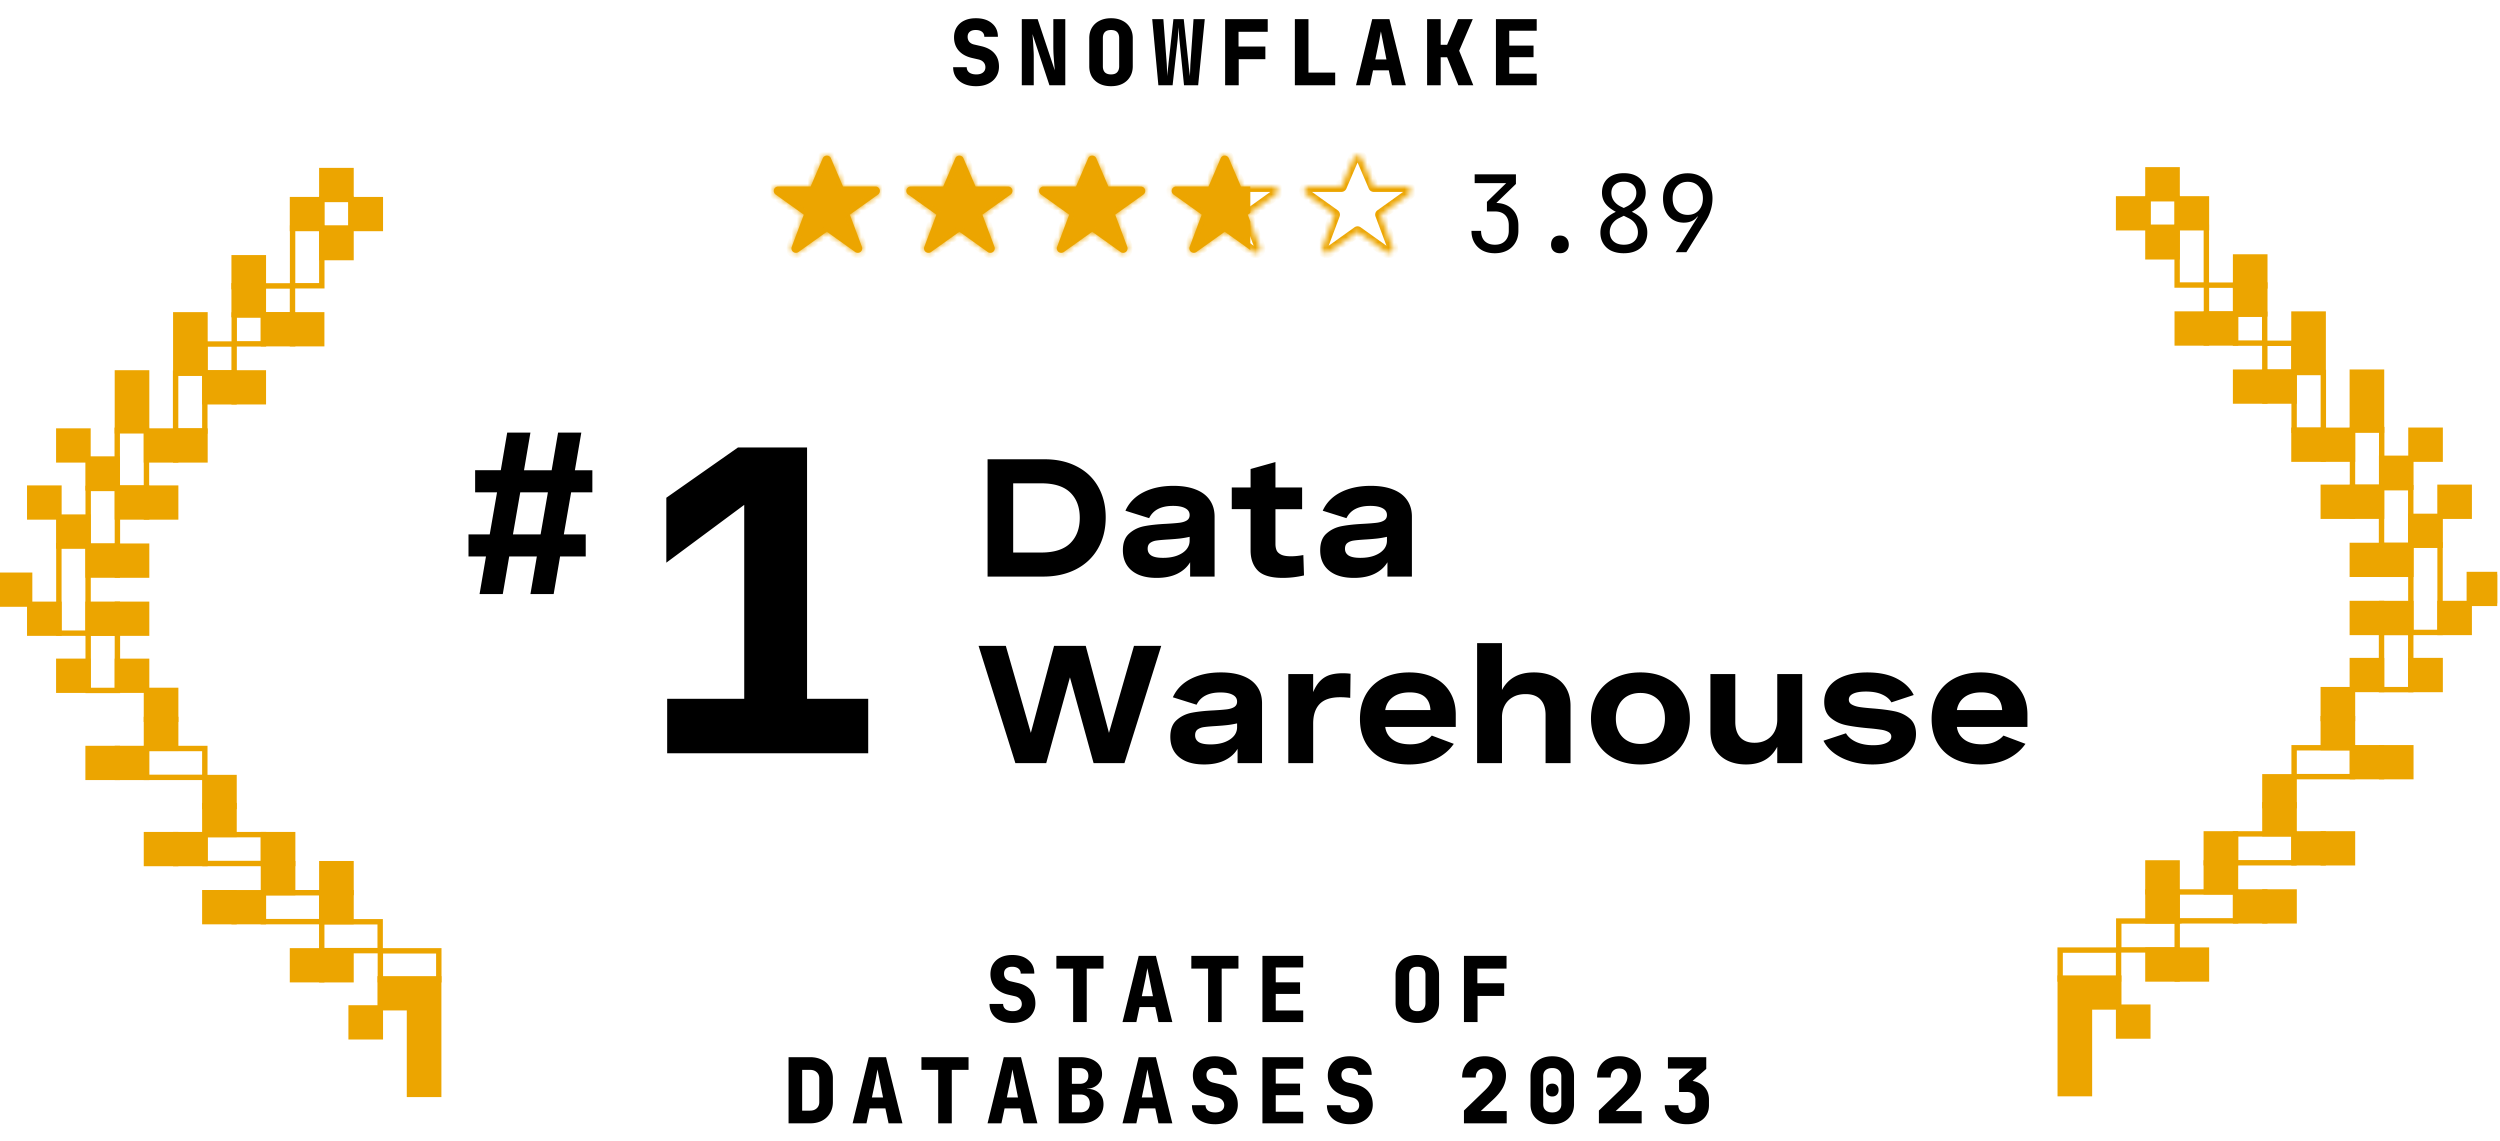
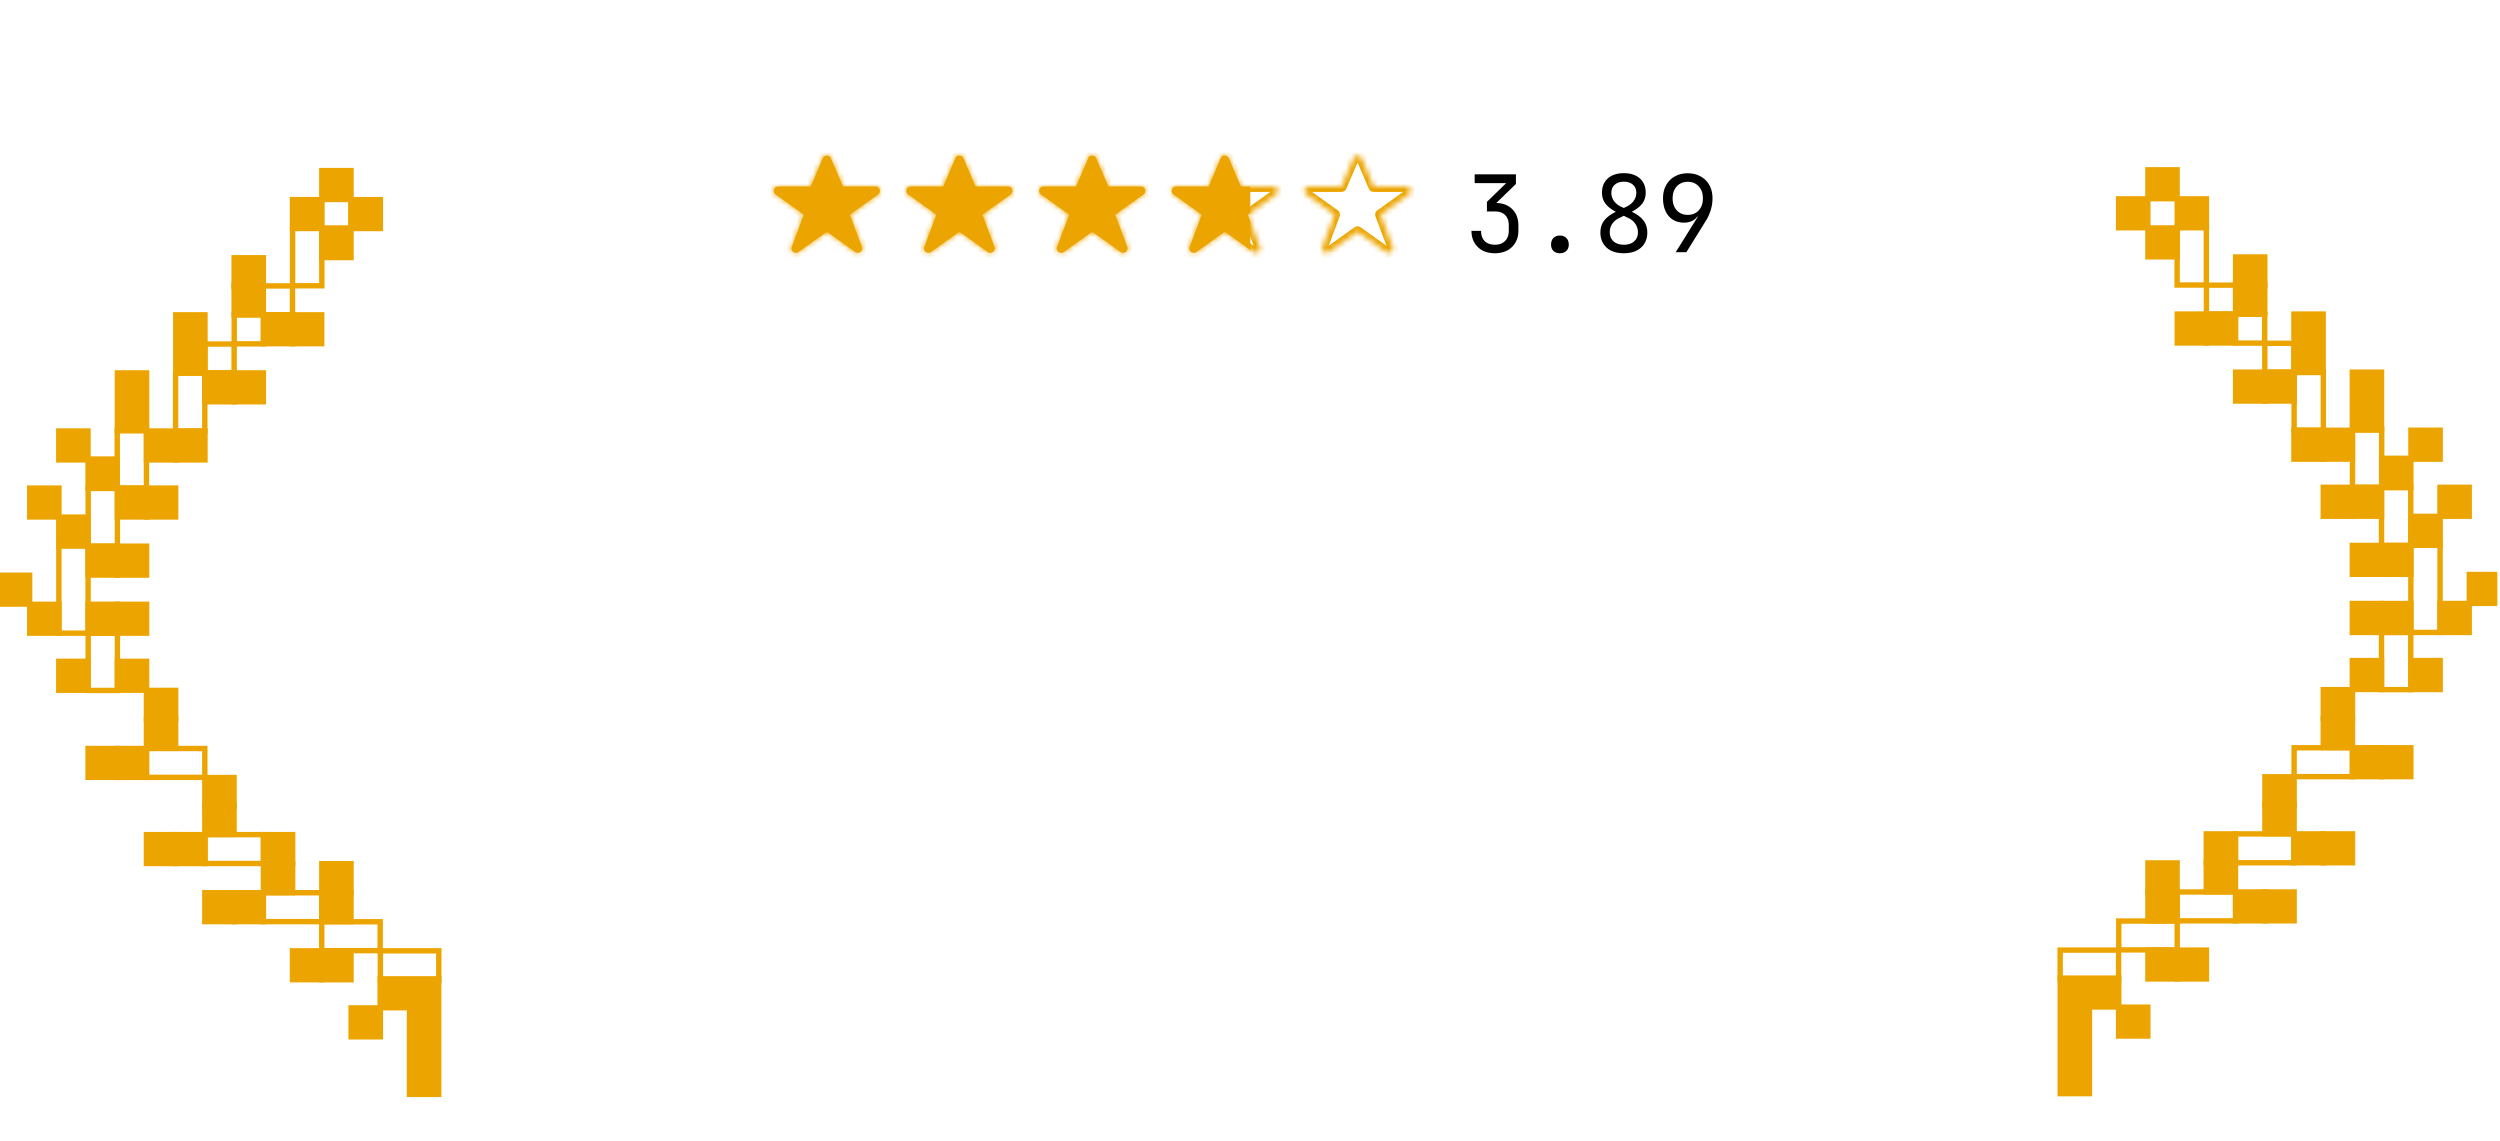
<svg xmlns="http://www.w3.org/2000/svg" width="469" height="214" fill="none">
  <g clip-path="url(#a)">
-     <path fill="#000" d="m89.965 111.453 1.203-7.054H87.89v-4.149h3.983l1.37-7.884h-4.108v-4.15h4.813l1.203-7.053h4.357l-1.203 7.054h5.186l1.204-7.054h4.357l-1.204 7.054h3.278v4.15h-3.983l-1.369 7.883h4.108v4.149h-4.814l-1.203 7.054h-4.357l1.203-7.054h-5.186l-1.204 7.054h-4.356zm6.265-11.203h5.187l1.369-7.884h-5.187l-1.369 7.884zm28.93 41.059v-10.215h14.458V94.712l-14.615 10.844v-12.18l13.437-9.429h12.965v47.147h11.472v10.215H125.16zm70.79-55.149c2.313 0 4.333.45 6.063 1.35 1.739.89 3.074 2.16 4.005 3.807.941 1.647 1.412 3.56 1.412 5.74 0 2.24-.491 4.2-1.473 5.878-.972 1.678-2.348 2.972-4.129 3.882-1.77.901-3.811 1.351-6.123 1.351h-10.436V86.16h10.681zm-.613 17.496c2.445 0 4.261-.583 5.448-1.75 1.187-1.176 1.78-2.762 1.78-4.757 0-2.006-.593-3.586-1.78-4.743-1.187-1.156-3.003-1.734-5.448-1.734h-5.264v12.984h5.264zm27.931 4.512v-2.686c-.552.921-1.36 1.642-2.425 2.164-1.053.512-2.337.768-3.852.768-1.34 0-2.486-.205-3.437-.614-.942-.42-1.663-1.018-2.164-1.796-.491-.778-.737-1.703-.737-2.778 0-1.391.394-2.435 1.182-3.131.788-.706 1.729-1.166 2.824-1.38 1.105-.216 2.481-.364 4.128-.446 1.105-.061 1.934-.128 2.486-.2.563-.071 1.018-.214 1.366-.43.358-.224.537-.562.537-1.012 0-.563-.271-.987-.813-1.274-.542-.297-1.31-.445-2.302-.445-2.241 0-3.735.767-4.482 2.302l-4.45-1.396c.685-1.515 1.816-2.67 3.391-3.469 1.576-.798 3.448-1.197 5.617-1.197 1.648 0 3.044.23 4.19.69 1.156.45 2.031 1.11 2.625 1.98.603.86.905 1.898.905 3.116v11.234h-4.589zm-7.965-5.233c0 .562.23.992.691 1.289.46.286 1.192.429 2.194.429 1.003 0 1.878-.138 2.625-.414.757-.286 1.34-.67 1.749-1.151.41-.491.614-1.044.614-1.657v-.722a17.9 17.9 0 0 1-1.887.323c-.553.061-1.218.117-1.996.168-1.043.062-1.811.128-2.302.2-.481.061-.885.21-1.212.445-.317.235-.476.599-.476 1.09zm28.975-7.413h-5.003v6.507c0 .471.072.875.215 1.213.143.327.43.598.86.813.429.205 1.053.307 1.872.307.634 0 1.397-.077 2.287-.23l.122 3.821c-1.33.307-2.655.461-3.974.461-2.231 0-3.796-.461-4.697-1.382-.9-.931-1.35-2.194-1.35-3.79v-7.72h-3.53v-4.067h3.53v-3.468l4.665-1.305v4.773h5.003v4.067zm16.007 12.646v-2.686c-.552.921-1.36 1.642-2.424 2.164-1.054.512-2.338.768-3.852.768-1.341 0-2.487-.205-3.438-.614-.942-.42-1.663-1.018-2.164-1.796-.491-.778-.737-1.703-.737-2.778 0-1.391.394-2.435 1.182-3.131.788-.706 1.729-1.166 2.824-1.38 1.105-.216 2.481-.364 4.128-.446 1.105-.061 1.934-.128 2.486-.2.563-.071 1.018-.214 1.366-.43.358-.224.537-.562.537-1.012 0-.563-.271-.987-.813-1.274-.542-.297-1.31-.445-2.302-.445-2.241 0-3.735.767-4.481 2.302l-4.451-1.396c.685-1.515 1.816-2.67 3.392-3.469 1.575-.798 3.448-1.197 5.617-1.197 1.647 0 3.044.23 4.189.69 1.157.45 2.031 1.11 2.625 1.98.603.86.905 1.898.905 3.116v11.234h-4.589zm-7.965-5.233c0 .562.231.992.691 1.289.46.286 1.192.429 2.195.429 1.002 0 1.877-.138 2.624-.414.757-.286 1.34-.67 1.75-1.151a2.522 2.522 0 0 0 .613-1.657v-.722c-.695.154-1.325.261-1.887.323-.553.061-1.218.117-1.995.168-1.044.062-1.811.128-2.302.2-.481.061-.885.21-1.213.445-.317.235-.476.599-.476 1.09zm-34.469 18.225-6.906 22.008h-5.786l-4.436-16.099-4.45 16.099h-5.786l-6.906-22.008h5.11l4.697 16.33 4.358-16.33h5.939l4.359 16.33 4.696-16.33h5.111zm14.319 22.008v-2.686c-.553.921-1.361 1.642-2.425 2.164-1.054.512-2.338.768-3.852.768-1.341 0-2.487-.205-3.438-.614-.941-.42-1.663-1.018-2.164-1.796-.491-.778-.737-1.703-.737-2.778 0-1.391.394-2.435 1.182-3.131.788-.706 1.729-1.166 2.824-1.381 1.105-.215 2.481-.363 4.128-.445 1.105-.061 1.934-.128 2.486-.199.563-.072 1.019-.215 1.366-.43.358-.225.538-.563.538-1.013 0-.563-.272-.987-.814-1.274-.542-.297-1.309-.445-2.302-.445-2.241 0-3.734.767-4.481 2.302l-4.451-1.396c.686-1.515 1.816-2.671 3.392-3.469 1.575-.798 3.448-1.197 5.617-1.197 1.647 0 3.044.23 4.19.691 1.156.45 2.03 1.11 2.624 1.979.604.86.905 1.898.905 3.116v11.234h-4.588zm-7.966-5.233c0 .562.231.992.691 1.289.461.286 1.192.429 2.195.429 1.002 0 1.877-.138 2.624-.414.757-.286 1.34-.67 1.75-1.151a2.523 2.523 0 0 0 .614-1.657v-.722c-.696.154-1.325.261-1.888.323-.553.061-1.218.117-1.995.168-1.044.062-1.811.128-2.302.2-.481.061-.885.21-1.213.445-.317.235-.476.599-.476 1.09zm22.146-11.48v3.392c.379-.911.834-1.627 1.366-2.149a4.376 4.376 0 0 1 1.811-1.09c.686-.204 1.489-.306 2.41-.306.481 0 .956.03 1.427.092l-.061 4.527a14.982 14.982 0 0 0-1.857-.123c-1.77 0-3.065.425-3.883 1.274-.809.849-1.213 2.077-1.213 3.683v7.413h-4.665v-16.713h4.665zm13.521 9.914c.123.993.588 1.786 1.397 2.379.808.593 1.898.89 3.269.89.941 0 1.744-.148 2.409-.445.675-.297 1.228-.696 1.658-1.197l4.128 1.55c-.808 1.177-1.924 2.118-3.346 2.824-1.422.696-3.1 1.044-5.034 1.044-1.872 0-3.504-.338-4.895-1.013-1.381-.686-2.451-1.668-3.208-2.947-.747-1.289-1.12-2.814-1.12-4.573 0-1.75.373-3.285 1.12-4.605.757-1.319 1.832-2.337 3.223-3.054 1.402-.716 3.039-1.074 4.911-1.074 1.76 0 3.295.322 4.604.967 1.32.634 2.333 1.55 3.039 2.747.716 1.187 1.074 2.589 1.074 4.205v2.302h-13.229zm8.487-3.161c-.061-1.085-.414-1.908-1.059-2.471-.644-.563-1.586-.844-2.824-.844-1.289 0-2.338.291-3.146.875-.798.583-1.284 1.396-1.458 2.44h8.487zm13.413-12.554v8.794c.573-1.085 1.351-1.903 2.333-2.456.982-.563 2.2-.844 3.653-.844 1.412 0 2.634.256 3.668.767 1.033.502 1.826 1.223 2.379 2.164.552.942.828 2.057.828 3.346v10.743h-4.681v-9.024c0-1.259-.317-2.225-.951-2.901-.624-.685-1.56-1.028-2.809-1.028-.92 0-1.713.189-2.378.568a3.699 3.699 0 0 0-1.52 1.55c-.348.655-.522 1.397-.522 2.225v8.61h-4.665v-22.514h4.665zm25.968 5.494c1.841 0 3.463.363 4.865 1.09 1.412.716 2.501 1.729 3.269 3.038.767 1.3 1.151 2.804 1.151 4.512 0 1.699-.384 3.203-1.151 4.513-.768 1.299-1.857 2.312-3.269 3.038-1.402.716-3.024 1.075-4.865 1.075-1.842 0-3.464-.359-4.865-1.075-1.402-.726-2.487-1.739-3.254-3.038-.767-1.31-1.151-2.814-1.151-4.513 0-1.708.384-3.212 1.151-4.512.767-1.309 1.852-2.322 3.254-3.038 1.401-.727 3.023-1.09 4.865-1.09zm-4.604 8.64c0 .972.189 1.817.567 2.533a3.998 3.998 0 0 0 1.612 1.657c.696.389 1.504.583 2.425.583.931 0 1.739-.189 2.425-.567a4.005 4.005 0 0 0 1.611-1.658c.379-.726.568-1.576.568-2.548 0-.982-.189-1.831-.568-2.547a4.005 4.005 0 0 0-1.611-1.658c-.686-.388-1.494-.583-2.425-.583-.931 0-1.745.195-2.44.583a4.006 4.006 0 0 0-1.597 1.673c-.378.716-.567 1.56-.567 2.532zm30.279 8.38v-3.069c-1.156 2.21-3.105 3.315-5.847 3.315-1.33 0-2.501-.246-3.514-.737-1.013-.501-1.796-1.223-2.348-2.164-.553-.952-.829-2.077-.829-3.376v-10.682h4.665v8.963c0 1.248.307 2.215.921 2.9.624.686 1.525 1.029 2.701 1.029.87 0 1.627-.19 2.272-.568a3.783 3.783 0 0 0 1.473-1.55c.338-.665.506-1.412.506-2.241v-8.533h4.681v16.713h-4.681zm21.41-11.403c-.348-.624-.926-1.115-1.735-1.473-.798-.369-1.811-.553-3.038-.553-1.013 0-1.801.128-2.364.384s-.844.634-.844 1.136c0 .399.189.706.568.92.378.215.854.369 1.427.461.583.092 1.397.179 2.44.261 1.678.133 3.06.312 4.144.537 1.095.225 2.036.67 2.824 1.335.798.665 1.197 1.637 1.197 2.916 0 1.166-.343 2.179-1.028 3.039-.686.859-1.642 1.524-2.87 1.995-1.228.46-2.64.691-4.236.691-1.391 0-2.701-.174-3.929-.522-1.228-.358-2.302-.87-3.223-1.535-.91-.665-1.601-1.463-2.072-2.394l4.221-1.397c.409.696 1.059 1.243 1.949 1.642.9.399 1.959.599 3.177.599 1.023 0 1.842-.143 2.455-.43.614-.296.921-.69.921-1.181 0-.379-.184-.671-.552-.875-.369-.205-.834-.348-1.397-.43a33.657 33.657 0 0 0-2.379-.276c-1.688-.154-3.084-.348-4.189-.583-1.105-.236-2.062-.696-2.87-1.382-.798-.685-1.197-1.673-1.197-2.962 0-1.146.327-2.133.982-2.962.665-.839 1.606-1.478 2.824-1.918 1.217-.44 2.645-.66 4.282-.66 2.199 0 4.041.384 5.524 1.151 1.484.767 2.543 1.796 3.177 3.085l-4.189 1.381zm12.293 4.604c.122.993.588 1.786 1.396 2.379.808.593 1.898.89 3.269.89.941 0 1.745-.148 2.41-.445.675-.297 1.227-.696 1.657-1.197l4.128 1.55c-.808 1.177-1.923 2.118-3.345 2.824-1.422.696-3.1 1.044-5.034 1.044-1.872 0-3.504-.338-4.896-1.013-1.381-.686-2.45-1.668-3.207-2.947-.747-1.289-1.121-2.814-1.121-4.573 0-1.75.374-3.285 1.121-4.605.757-1.319 1.831-2.337 3.223-3.054 1.401-.716 3.038-1.074 4.911-1.074 1.759 0 3.294.322 4.604.967 1.32.634 2.333 1.55 3.038 2.747.717 1.187 1.075 2.589 1.075 4.205v2.302h-13.229zm8.487-3.161c-.062-1.085-.415-1.908-1.059-2.471-.645-.563-1.586-.844-2.824-.844-1.289 0-2.338.291-3.146.875-.798.583-1.284 1.396-1.458 2.44h8.487zm-185.665 58.7c-.872 0-1.632-.147-2.278-.442-.646-.294-1.144-.708-1.496-1.241-.351-.532-.527-1.161-.527-1.887h2.55c0 .42.159.754.476 1.003.329.238.771.357 1.326.357.533 0 .947-.119 1.241-.357.306-.238.459-.566.459-.986 0-.362-.113-.674-.34-.935-.226-.26-.544-.436-.952-.527l-1.258-.289c-1.054-.249-1.875-.708-2.465-1.377-.578-.68-.867-1.507-.867-2.482 0-.725.165-1.354.493-1.887a3.36 3.36 0 0 1 1.428-1.258c.612-.294 1.338-.442 2.176-.442 1.27 0 2.273.318 3.009.952.748.624 1.122 1.468 1.122 2.533h-2.55c0-.396-.141-.708-.425-.935-.272-.226-.668-.34-1.19-.34-.487 0-.861.114-1.122.34-.26.216-.391.527-.391.935 0 .363.102.675.306.935.216.25.516.42.901.51l1.326.306c1.1.25 1.933.703 2.499 1.36.567.646.85 1.474.85 2.482 0 .726-.181 1.366-.544 1.921-.351.556-.85.986-1.496 1.292-.634.306-1.388.459-2.261.459zm11.384-.17v-10.03h-3.145v-2.38h8.84v2.38h-3.145v10.03h-2.55zm9.258 0 3.043-12.41h3.23l3.077 12.41h-2.601l-.595-2.805h-2.958l-.595 2.805h-2.601zm3.621-4.845h2.091l-.595-2.992c-.079-.43-.164-.855-.255-1.275-.079-.43-.142-.765-.187-1.003l-.187.986c-.068.42-.147.845-.238 1.275l-.629 3.009zm12.437 4.845v-10.03h-3.145v-2.38h8.84v2.38h-3.145v10.03h-2.55zm10.194 0v-12.41h7.65v2.176h-5.151v2.788h4.556v2.176h-4.556v3.094h5.151v2.176h-7.65zm29.056.17c-.827 0-1.547-.153-2.159-.459a3.542 3.542 0 0 1-1.428-1.309c-.328-.566-.493-1.224-.493-1.972v-5.27c0-.748.165-1.399.493-1.955a3.402 3.402 0 0 1 1.428-1.309c.612-.317 1.332-.476 2.159-.476.839 0 1.559.159 2.159.476a3.29 3.29 0 0 1 1.411 1.309c.34.556.51 1.207.51 1.955v5.27c0 .748-.17 1.406-.51 1.972a3.42 3.42 0 0 1-1.411 1.309c-.6.306-1.32.459-2.159.459zm0-2.21c.51 0 .89-.13 1.139-.391.261-.272.391-.651.391-1.139v-5.27c0-.498-.124-.878-.374-1.139-.249-.26-.634-.391-1.156-.391-.521 0-.906.131-1.156.391-.249.261-.374.641-.374 1.139v5.27c0 .488.125.867.374 1.139.261.261.646.391 1.156.391zm8.749 2.04v-12.41h7.99v2.38h-5.474v2.754h5.032v2.38h-4.998v4.896h-2.55zm-126.703 19v-12.41h4.029c.862 0 1.61.165 2.244.493a3.564 3.564 0 0 1 1.496 1.394c.363.59.544 1.287.544 2.091v4.437c0 .794-.181 1.491-.544 2.091a3.666 3.666 0 0 1-1.496 1.411c-.634.329-1.382.493-2.244.493h-4.029zm2.55-2.38h1.479c.522 0 .941-.147 1.258-.442.318-.294.476-.685.476-1.173v-4.437c0-.476-.158-.861-.476-1.156-.317-.294-.736-.442-1.258-.442h-1.479v7.65zm9.463 2.38 3.043-12.41h3.23l3.077 12.41h-2.601l-.595-2.805h-2.958l-.595 2.805h-2.601zm3.621-4.845h2.091l-.595-2.992c-.08-.43-.165-.855-.255-1.275l-.187-1.003-.187.986c-.068.42-.148.845-.238 1.275l-.629 3.009zm12.437 4.845v-10.03h-3.145v-2.38h8.84v2.38h-3.145v10.03h-2.55zm9.258 0 3.043-12.41h3.23l3.077 12.41h-2.601l-.595-2.805h-2.958l-.595 2.805h-2.601zm3.621-4.845h2.091l-.595-2.992c-.079-.43-.164-.855-.255-1.275-.079-.43-.141-.765-.187-1.003l-.187.986c-.068.42-.147.845-.238 1.275l-.629 3.009zm9.735 4.845v-12.41h3.995c1.258 0 2.261.289 3.009.867.748.567 1.122 1.338 1.122 2.312 0 .544-.131 1.02-.391 1.428-.25.408-.59.726-1.02.952a2.85 2.85 0 0 1-1.377.34v.051a3.331 3.331 0 0 1 1.513.306c.464.216.838.539 1.122.969.283.431.425.964.425 1.598 0 .726-.176 1.36-.527 1.904-.34.533-.828.947-1.462 1.241-.635.295-1.389.442-2.261.442h-4.148zm2.465-2.057h1.581c.555 0 .991-.147 1.309-.442.317-.294.476-.702.476-1.224 0-.521-.159-.929-.476-1.224-.318-.306-.754-.459-1.309-.459h-1.581v3.349zm0-5.355h1.496c.498 0 .889-.13 1.173-.391.283-.272.425-.634.425-1.088 0-.464-.142-.821-.425-1.071-.284-.26-.675-.391-1.173-.391h-1.496v2.941zm9.496 7.412 3.043-12.41h3.23l3.077 12.41h-2.601l-.595-2.805h-2.958l-.595 2.805h-2.601zm3.621-4.845h2.091l-.595-2.992c-.079-.43-.164-.855-.255-1.275-.079-.43-.142-.765-.187-1.003l-.187.986c-.068.42-.147.845-.238 1.275l-.629 3.009zm13.712 5.015c-.872 0-1.632-.147-2.278-.442-.646-.294-1.144-.708-1.496-1.241-.351-.532-.527-1.161-.527-1.887h2.55c0 .42.159.754.476 1.003.329.238.771.357 1.326.357.533 0 .947-.119 1.241-.357.306-.238.459-.566.459-.986 0-.362-.113-.674-.34-.935-.226-.26-.544-.436-.952-.527l-1.258-.289c-1.054-.249-1.875-.708-2.465-1.377-.578-.68-.867-1.507-.867-2.482 0-.725.165-1.354.493-1.887a3.36 3.36 0 0 1 1.428-1.258c.612-.294 1.338-.442 2.176-.442 1.27 0 2.273.318 3.009.952.748.624 1.122 1.468 1.122 2.533h-2.55c0-.396-.141-.708-.425-.935-.272-.226-.668-.34-1.19-.34-.487 0-.861.114-1.122.34-.26.216-.391.527-.391.935 0 .363.102.675.306.935.216.25.516.42.901.51l1.326.306c1.1.25 1.933.703 2.499 1.36.567.646.85 1.474.85 2.482 0 .726-.181 1.366-.544 1.921-.351.556-.85.986-1.496 1.292-.634.306-1.388.459-2.261.459zm8.919-.17v-12.41h7.65v2.176h-5.151v2.788h4.556v2.176h-4.556v3.094h5.151v2.176h-7.65zm16.398.17c-.873 0-1.632-.147-2.278-.442-.646-.294-1.145-.708-1.496-1.241-.351-.532-.527-1.161-.527-1.887h2.55c0 .42.159.754.476 1.003.329.238.771.357 1.326.357.533 0 .946-.119 1.241-.357.306-.238.459-.566.459-.986 0-.362-.113-.674-.34-.935-.227-.26-.544-.436-.952-.527l-1.258-.289c-1.054-.249-1.876-.708-2.465-1.377-.578-.68-.867-1.507-.867-2.482 0-.725.164-1.354.493-1.887a3.36 3.36 0 0 1 1.428-1.258c.612-.294 1.337-.442 2.176-.442 1.269 0 2.272.318 3.009.952.748.624 1.122 1.468 1.122 2.533h-2.55c0-.396-.142-.708-.425-.935-.272-.226-.669-.34-1.19-.34-.487 0-.861.114-1.122.34-.261.216-.391.527-.391.935 0 .363.102.675.306.935.215.25.516.42.901.51l1.326.306c1.099.25 1.932.703 2.499 1.36.567.646.85 1.474.85 2.482 0 .726-.181 1.366-.544 1.921-.351.556-.85.986-1.496 1.292-.635.306-1.388.459-2.261.459zm21.407-.17v-2.397l3.944-3.808c.464-.453.81-.872 1.037-1.258.238-.385.357-.804.357-1.258 0-.498-.136-.884-.408-1.156-.261-.272-.624-.408-1.088-.408-.51 0-.913.153-1.207.459-.284.295-.425.709-.425 1.241h-2.55c0-.816.17-1.518.51-2.108.351-.6.844-1.065 1.479-1.394.634-.328 1.382-.493 2.244-.493.804 0 1.501.153 2.091.459.6.295 1.065.709 1.394 1.241.34.533.51 1.162.51 1.887 0 .805-.199 1.576-.595 2.312-.397.737-1.032 1.508-1.904 2.312l-2.244 2.074h4.879v2.295h-8.024zm16.585.17c-.838 0-1.564-.153-2.176-.459a3.542 3.542 0 0 1-1.428-1.309c-.328-.566-.493-1.224-.493-1.972v-5.27c0-.748.165-1.399.493-1.955a3.402 3.402 0 0 1 1.428-1.309c.612-.317 1.332-.476 2.159-.476.839 0 1.559.159 2.159.476a3.29 3.29 0 0 1 1.411 1.309c.34.556.51 1.207.51 1.955v5.27c0 .748-.17 1.406-.51 1.972a3.42 3.42 0 0 1-1.411 1.309c-.6.306-1.314.459-2.142.459zm-.017-2.21c.533 0 .947-.136 1.241-.408.306-.272.459-.646.459-1.122v-5.27c0-.476-.153-.85-.459-1.122-.294-.272-.708-.408-1.241-.408-.532 0-.952.136-1.258.408-.294.272-.442.646-.442 1.122v5.27c0 .476.153.85.459 1.122.306.272.72.408 1.241.408zm0-2.992c-.351 0-.64-.113-.867-.34-.215-.226-.323-.521-.323-.884 0-.362.108-.651.323-.867.227-.215.516-.323.867-.323.363 0 .652.108.867.323.216.216.323.505.323.867 0 .363-.107.658-.323.884-.215.227-.504.34-.867.34zm8.749 5.032v-2.397l3.944-3.808c.464-.453.81-.872 1.037-1.258.238-.385.357-.804.357-1.258 0-.498-.136-.884-.408-1.156-.261-.272-.624-.408-1.088-.408-.51 0-.913.153-1.207.459-.284.295-.425.709-.425 1.241h-2.55c0-.816.17-1.518.51-2.108.351-.6.844-1.065 1.479-1.394.634-.328 1.382-.493 2.244-.493.804 0 1.501.153 2.091.459.6.295 1.065.709 1.394 1.241.34.533.51 1.162.51 1.887 0 .805-.199 1.576-.595 2.312-.397.737-1.032 1.508-1.904 2.312l-2.244 2.074h4.879v2.295h-8.024zm16.5.17c-.85 0-1.587-.141-2.21-.425a3.391 3.391 0 0 1-1.428-1.241c-.34-.544-.51-1.178-.51-1.904h2.55c0 .454.136.811.408 1.071.283.25.68.374 1.19.374.521 0 .918-.124 1.19-.374.272-.249.408-.606.408-1.071v-1.02c0-.464-.142-.821-.425-1.071-.272-.26-.663-.391-1.173-.391h-1.462v-2.193l2.499-2.21h-4.59v-2.125h7.191v2.193l-3.638 3.213v-1.037c1.281 0 2.289.323 3.026.969.748.646 1.122 1.525 1.122 2.635v1.037c0 .726-.17 1.36-.51 1.904-.329.533-.805.947-1.428 1.241-.623.284-1.36.425-2.21.425zM183.11 16.17c-.873 0-1.632-.147-2.278-.442-.646-.295-1.145-.708-1.496-1.241-.351-.533-.527-1.162-.527-1.887h2.55c0 .42.159.754.476 1.003.329.238.771.357 1.326.357.533 0 .946-.119 1.241-.357.306-.238.459-.567.459-.986 0-.363-.113-.674-.34-.935-.227-.26-.544-.436-.952-.527l-1.258-.289c-1.054-.25-1.876-.708-2.465-1.377-.578-.68-.867-1.507-.867-2.482 0-.725.164-1.354.493-1.887a3.36 3.36 0 0 1 1.428-1.258c.612-.295 1.337-.442 2.176-.442 1.269 0 2.272.317 3.009.952.748.623 1.122 1.468 1.122 2.533h-2.55c0-.397-.142-.708-.425-.935-.272-.227-.669-.34-1.19-.34-.487 0-.861.113-1.122.34-.261.215-.391.527-.391.935 0 .363.102.674.306.935.215.25.516.42.901.51l1.326.306c1.099.25 1.932.703 2.499 1.36.567.646.85 1.473.85 2.482 0 .725-.181 1.366-.544 1.921-.351.555-.85.986-1.496 1.292-.635.306-1.388.459-2.261.459zm8.578-.17V3.59h2.975l3.213 9.605c-.034-.42-.073-.901-.119-1.445a89.693 89.693 0 0 1-.119-1.649 36.799 36.799 0 0 1-.034-1.411v-5.1h2.244V16h-2.975l-3.179-9.605a60.672 60.672 0 0 1 .187 2.805c.034.51.051.963.051 1.36V16h-2.244zm16.739.17c-.827 0-1.547-.153-2.159-.459a3.549 3.549 0 0 1-1.428-1.309c-.329-.567-.493-1.224-.493-1.972V7.16c0-.748.164-1.4.493-1.955a3.397 3.397 0 0 1 1.428-1.309c.612-.317 1.332-.476 2.159-.476.839 0 1.558.159 2.159.476a3.29 3.29 0 0 1 1.411 1.309c.34.555.51 1.207.51 1.955v5.27c0 .748-.17 1.405-.51 1.972a3.433 3.433 0 0 1-1.411 1.309c-.601.306-1.32.459-2.159.459zm0-2.21c.51 0 .89-.13 1.139-.391.261-.272.391-.652.391-1.139V7.16c0-.499-.125-.878-.374-1.139-.249-.26-.635-.391-1.156-.391-.521 0-.907.13-1.156.391-.249.26-.374.64-.374 1.139v5.27c0 .487.125.867.374 1.139.261.26.646.391 1.156.391zm8.884 2.04-1.156-12.41h2.091l.629 8.296c.012.159.023.385.034.68.012.283.023.584.034.901.023.306.034.584.034.833a41.4 41.4 0 0 0 .068-.833c.034-.317.068-.618.102-.901.034-.295.057-.521.068-.68l.918-8.296h1.938l.884 8.296c.023.159.046.385.068.68.034.283.068.584.102.901.046.306.08.584.102.833.012-.25.023-.527.034-.833l.034-.901c.012-.295.023-.521.034-.68l.578-8.296h2.108L224.774 16h-2.652l-.833-8.245a20.04 20.04 0 0 1-.068-.748l-.068-.986c-.022-.34-.045-.64-.068-.901-.011.26-.028.561-.051.901-.022.34-.045.669-.068.986-.022.306-.045.555-.068.748L219.98 16h-2.669zm12.523 0V3.59h7.99v2.38h-5.474v2.754h5.032v2.38h-4.998V16h-2.55zm13.083 0V3.59h2.55v10.03h5.015V16h-7.565zm11.468 0 3.043-12.41h3.23L263.735 16h-2.601l-.595-2.805h-2.958L256.986 16h-2.601zm3.621-4.845h2.091l-.595-2.992c-.079-.43-.164-.856-.255-1.275-.079-.43-.141-.765-.187-1.003l-.187.986c-.068.42-.147.844-.238 1.275l-.629 3.009zM267.724 16V3.59h2.55v4.811h1.207l2.04-4.811h2.771l-2.55 5.933L276.394 16h-2.805l-2.108-5.253h-1.207V16h-2.55zm12.913 0V3.59h7.65v2.176h-5.151v2.788h4.556v2.176h-4.556v3.094h5.151V16h-7.65z" />
    <path fill="#ECA500" stroke="#ECA500" stroke-width="1.014" d="M65.87 189.086h5.481v5.418H65.87zm5.45-5.453h5.481v5.418H71.32zm5.499 0H82.3v21.672h-5.481zm-16.448-5.254h5.481v5.418h-5.481zm-16.447-10.902h5.481v5.418h-5.481z" />
    <path stroke="#ECA500" stroke-width="1.014" d="M60.371 167.477H49.408v5.418h10.963zm-10.949-10.899H38.459v5.418h10.963zm-10.998-16.16H27.46v5.418h10.963zM22.025 129.52v-10.738h-5.481v10.738zm0-27.055V91.629h-5.481v10.836zm5.45-10.902V80.727h-5.481v10.836zM38.424 80.86V70.024h-5.481V80.86zm10.998-16.352V59.09h-5.481v5.418zm5.45-5.449v-5.418h-5.481v5.418zm5.499-5.449V42.774H54.89V53.61zM43.924 69.957v-5.418h-5.481v5.418zm-27.399 48.824v-16.418h-5.481v16.418zm43.833 54.145H71.32v5.418H60.358v-5.418zm10.998 5.453h10.962v5.418H71.356v-5.418z" />
    <path fill="#ECA500" stroke="#ECA500" stroke-width="1.014" d="M32.975 156.578h5.481v5.418h-5.481zm-10.95-16.16h5.481v5.418h-5.481zm38.346 27.059h5.481v5.418h-5.481zm-21.947-16.352h5.481v5.418h-5.481zm10.998 10.902h5.481v5.418h-5.481zm-21.946-27.058h5.481v5.418h-5.481z" />
    <path fill="#ECA500" stroke="#ECA500" stroke-width="1.014" d="M38.424 145.867h5.481v5.418h-5.481zm21.947 16.16h5.481v5.418h-5.481zm-10.949-5.449h5.481v5.418h-5.481zm-21.947 0h5.481v5.418h-5.481zm0-27.058h5.481v5.418h-5.481zm-5.45-5.454h5.481v5.418h-5.481zm-5.5-10.703h5.481v5.418h-5.481zm0-10.898h5.481v5.418h-5.481zm5.5-10.902h5.481v5.418h-5.481zm5.45-10.704h5.481v5.418h-5.481zm10.949-10.902h5.481v5.418h-5.481zm10.998-10.898h5.481v5.418h-5.481zm10.949-16.157h5.481v5.418h-5.481zm-5.499-5.453h5.481v5.418h-5.481zM60.371 32h5.481v5.418h-5.481z" />
    <path stroke="#ECA500" stroke-width="1.014" d="M60.353 37.355h5.481v5.418h-5.481z" />
    <path fill="#ECA500" stroke="#ECA500" stroke-width="1.014" d="M65.87 37.449h5.481v5.418H65.87zM32.975 64.508h5.481v5.418h-5.481zm10.949-10.899h5.481v5.418h-5.481zm-10.949 5.45h5.481v5.418h-5.481z" />
    <path fill="#ECA500" stroke="#ECA500" stroke-width="1.014" d="M43.924 48.352h5.481v5.418h-5.481zM22.025 75.41h5.481v5.418h-5.481zm0-5.453h5.481v5.418h-5.481zm-5.5 16.156h5.481v5.418h-5.481zm-5.498-5.254h5.481v5.418h-5.481zm0 16.153h5.481v5.418h-5.481zm-5.45-5.449h5.481v5.418H5.577zm0 21.8h5.481v5.418H5.577zm-5.499-5.449h5.481v5.418H.078zm21.947 5.449h5.481v5.418h-5.481zm0-10.898h5.481v5.418h-5.481zm5.45-10.902h5.481v5.418h-5.481zm5.5-10.704h5.481v5.418h-5.481zm10.949-10.902h5.481v5.418h-5.481zm10.948-10.898h5.481v5.418h-5.481zm-43.845 65.007h5.481v5.418h-5.481zm43.845 54.313h5.481v5.418h-5.481zm-16.448-10.902h5.481v5.418h-5.481zm-21.899-27.059h5.481v5.418h-5.481zm386.406 48.527h-5.481v5.418h5.481zm-5.451-5.453h-5.481v5.418h5.481zm-5.499 0H386.5v21.672h5.481zm16.449-5.254h-5.481v5.418h5.481zm16.447-10.902h-5.481v5.418h5.481z" />
    <path stroke="#ECA500" stroke-width="1.014" d="M408.43 167.336h10.963v5.418H408.43zm10.949-10.898h10.963v5.418h-10.963zm10.998-16.161h10.963v5.418h-10.963zm16.398-10.898v-10.738h5.481v10.738zm0-27.055V91.488h5.481v10.836zm-5.449-10.902V80.586h5.481v10.836zm-10.949-10.703V69.883h5.481v10.836zm-10.998-16.352V58.95h5.48v5.418zm-5.45-5.449V53.5h5.481v5.418zm-5.499-5.449V42.633h5.481v10.836zm16.447 16.347v-5.418h5.48v5.418zm27.398 48.825v-16.418h5.481v16.418zm-43.832 54.144H397.48v5.418h10.963v-5.418zm-10.998 5.453h-10.963v5.418h10.963v-5.418z" />
    <path fill="#ECA500" stroke="#ECA500" stroke-width="1.014" d="M435.826 156.438h-5.481v5.418h5.481zm10.949-16.161h-5.481v5.418h5.481zm-38.345 27.059h-5.481v5.418h5.481zm21.947-16.352h-5.481v5.418h5.481zm-10.998 10.903h-5.481v5.418h5.481zm21.946-27.059h-5.481v5.418h5.481z" />
    <path fill="#ECA500" stroke="#ECA500" stroke-width="1.014" d="M430.377 145.727h-5.481v5.418h5.481zm-21.947 16.16h-5.481v5.418h5.481zm10.949-5.449h-5.481v5.418h5.481zm21.947 0h-5.481v5.418h5.481zm0-27.059h-5.481v5.418h5.481zm5.449-5.453h-5.481v5.418h5.481zm5.5-10.703h-5.481v5.418h5.481zm0-10.899h-5.481v5.418h5.481zm-5.5-10.902h-5.481v5.418h5.481zm-5.449-10.703h-5.481v5.418h5.481zm-10.949-10.903h-5.481v5.418h5.481zm-10.998-10.898h-5.481v5.418h5.481zM408.43 42.762h-5.481v5.418h5.481zm5.499-5.453h-5.481v5.418h5.481zm-5.499-5.449h-5.481v5.417h5.481z" />
-     <path stroke="#ECA500" stroke-width="1.014" d="M408.447 37.215h-5.481v5.418h5.481z" />
    <path fill="#ECA500" stroke="#ECA500" stroke-width="1.014" d="M402.931 37.309h-5.481v5.418h5.481zm32.895 27.058h-5.481v5.418h5.481zm-10.949-10.898h-5.481v5.418h5.481zm10.949 5.449h-5.481v5.418h5.481z" />
    <path fill="#ECA500" stroke="#ECA500" stroke-width="1.014" d="M424.877 48.21h-5.481v5.419h5.481zm21.898 27.06h-5.481v5.417h5.481zm0-5.454h-5.481v5.418h5.481zm5.5 16.157h-5.481v5.418h5.481zm5.498-5.254h-5.481v5.418h5.481zm0 16.152h-5.481v5.418h5.481zm5.451-5.449h-5.481v5.418h5.481zm0 21.801h-5.481v5.418h5.481zm5.499-5.45h-5.481v5.418h5.481zm-21.948 5.45h-5.481v5.418h5.481zm0-10.899h-5.481v5.418h5.481zm-5.449-10.902h-5.481v5.418h5.481zm-5.5-10.703h-5.481v5.418h5.481zm-10.949-10.903h-5.481v5.418h5.481zm-10.948-10.898h-5.481v5.418h5.481zm43.844 65.008h-5.481v5.418h5.481zm-43.844 54.312h-5.481v5.418h5.481zm16.448-10.902h-5.481v5.418h5.481zm21.898-27.059h-5.481v5.418h5.481z" />
    <path fill="#ECA500" fill-rule="evenodd" d="M155.139 29.184a.827.827 0 0 1 .738.502l2.273 5.304h6.09a.83.83 0 0 1 .482 1.505l-5.289 3.777 2.265 6.04a.83.83 0 0 1-1.259.967l-5.324-3.804-5.325 3.804a.83.83 0 0 1-1.259-.967l2.265-6.04-5.288-3.777a.828.828 0 0 1-.348-.675.83.83 0 0 1 .83-.83h6.089l2.273-5.304a.83.83 0 0 1 .739-.502h.048zm79.421 12.364v5.354l-4.797-3.427-5.324 3.804a.83.83 0 0 1-1.259-.967l2.265-6.04-5.289-3.777a.83.83 0 0 1 .482-1.505h6.09l2.273-5.304a.828.828 0 0 1 .738-.502h.048a.83.83 0 0 1 .739.502l2.273 5.304h1.761v4.94l-.478.342.478 1.276zm-29.687-12.364h.048a.827.827 0 0 1 .738.502l2.274 5.304h6.089a.83.83 0 0 1 .482 1.505l-5.289 3.777 2.265 6.04a.829.829 0 0 1-1.258.967l-5.325-3.804-5.325 3.804a.83.83 0 0 1-1.259-.967l2.266-6.04-5.289-3.777a.829.829 0 0 1 .482-1.505h6.089l2.274-5.304a.828.828 0 0 1 .738-.502zm-24.915 0h.048a.827.827 0 0 1 .738.502l2.273 5.304h6.09a.83.83 0 0 1 .482 1.505l-5.289 3.777 2.265 6.04a.83.83 0 0 1-1.259.967l-5.324-3.804-5.325 3.804a.83.83 0 0 1-1.259-.967l2.265-6.04-5.288-3.777a.829.829 0 0 1 .482-1.505h6.089l2.273-5.304a.83.83 0 0 1 .739-.502z" clip-rule="evenodd" />
    <mask id="b" fill="#fff">
      <path fill-rule="evenodd" d="M155.115 29.184a.83.83 0 0 1 .762.502l2.273 5.304h6.09a.83.83 0 0 1 .482 1.505l-5.289 3.778 2.265 6.04a.83.83 0 0 1-1.259.966l-5.324-3.803-5.325 3.803a.829.829 0 0 1-1.259-.966l2.265-6.04-5.288-3.778a.829.829 0 0 1 .482-1.505h6.089l2.273-5.304a.83.83 0 0 1 .763-.502zm24.867 0a.83.83 0 0 1 .762.502l2.273 5.304h6.09a.83.83 0 0 1 .482 1.505l-5.289 3.778 2.265 6.04a.83.83 0 0 1-1.259.966l-5.324-3.803-5.325 3.803a.829.829 0 0 1-1.259-.966l2.265-6.04-5.288-3.778a.829.829 0 0 1 .482-1.505h6.089l2.273-5.304a.83.83 0 0 1 .763-.502zm25.677.502a.828.828 0 0 0-1.524 0l-2.274 5.304h-6.089a.83.83 0 0 0-.482 1.505l5.289 3.778-2.266 6.04a.83.83 0 0 0 1.259.966l5.325-3.803 5.325 3.803a.829.829 0 0 0 1.258-.966l-2.265-6.04 5.289-3.778a.83.83 0 0 0-.482-1.505h-6.089l-2.274-5.304zm24.104-.502a.83.83 0 0 1 .763.502l2.273 5.304h6.089a.83.83 0 0 1 .482 1.505l-5.288 3.778 2.265 6.04a.83.83 0 0 1-1.259.966l-5.325-3.803-5.324 3.803a.83.83 0 0 1-1.259-.966l2.265-6.04-5.289-3.778a.83.83 0 0 1 .482-1.505h6.09l2.273-5.304a.828.828 0 0 1 .762-.502zm25.678.502a.83.83 0 0 0-1.525 0l-2.273 5.304h-6.089a.83.83 0 0 0-.483 1.505l5.289 3.778-2.265 6.04a.83.83 0 0 0 1.259.966l5.324-3.803 5.325 3.803a.829.829 0 0 0 1.259-.966l-2.265-6.04 5.289-3.778a.83.83 0 0 0-.483-1.505h-6.089l-2.273-5.304z" clip-rule="evenodd" />
    </mask>
    <path fill="#ECA500" d="m155.877 29.686-.932.4.932-.4zm2.273 5.304-.932.4c.16.373.527.614.932.614V34.99zm6.88.577-.966.31.966-.31zm-.308.928.589.825-.589-.825zm-5.289 3.778-.589-.826a1.013 1.013 0 0 0-.36 1.181l.949-.355zm2.265 6.04-.949.356.949-.356zm-.271.949-.618-.804.618.804zm-.988.017-.589.825.589-.825zm-5.324-3.803.589-.825a1.014 1.014 0 0 0-1.179 0l.59.825zm-5.325 3.803.589.825-.589-.825zm-.987-.017.617-.804-.617.804zm-.272-.95.95.357-.95-.356zm2.265-6.04.95.357c.161-.43.013-.915-.36-1.181l-.59.825zm-5.288-3.777-.59.825.59-.825zm-.308-.928.965.31-.965-.31zm6.879-.577v1.014c.406 0 .772-.241.932-.614l-.932-.4zm2.273-5.304-.932-.399.932.4zm26.392 0-.932.4.932-.4zm2.273 5.304-.932.4c.16.373.527.614.932.614V34.99zm6.88.577-.966.31.966-.31zm-.308.928.589.825-.589-.825zm-5.289 3.778-.589-.826a1.013 1.013 0 0 0-.36 1.181l.949-.355zm2.265 6.04-.949.356.949-.356zm-.271.949-.618-.804.618.804zm-.988.017-.589.825.589-.825zm-5.324-3.803.589-.825a1.014 1.014 0 0 0-1.179 0l.59.825zm-5.325 3.803.589.825-.589-.825zm-.987-.017.617-.804-.617.804zm-.272-.95.95.357-.95-.356zm2.265-6.04.95.357c.161-.43.013-.915-.36-1.181l-.59.825zm-5.288-3.777-.59.825.59-.825zm-.308-.928.965.31-.965-.31zm6.879-.577v1.014c.406 0 .772-.241.932-.614l-.932-.4zm2.273-5.304-.932-.399.932.4zm26.44 0 .932-.399-.932.4zm-1.524 0-.932-.399.932.4zm-2.274 5.304v1.014c.406 0 .772-.241.932-.614l-.932-.4zm-6.879.577.966.31-.966-.31zm.308.928-.589.825.589-.825zm5.289 3.778.949.355c.161-.43.013-.914-.36-1.18l-.589.825zm-2.266 6.04.95.356-.95-.356zm.272.949.617-.804-.617.804zm.987.017.59.825-.59-.825zm5.325-3.803.589-.825a1.013 1.013 0 0 0-1.178 0l.589.825zm5.325 3.803-.59.825.59-.825zm.987-.017-.617-.804h-.001l.618.804zm.271-.95-.949.357.949-.356zm-2.265-6.04-.589-.825a1.015 1.015 0 0 0-.36 1.181l.949-.355zm5.289-3.777.589.825-.589-.825zm.308-.928.965-.31-.965.31zm-6.879-.577-.932.4c.159.373.526.614.932.614V34.99zm22.593-5.304-.932.4.932-.4zm2.273 5.304-.932.4c.16.373.526.614.932.614V34.99zm6.879.577.966-.31-.966.31zm-.308.928.59.825-.59-.825zm-5.288 3.778-.59-.826a1.015 1.015 0 0 0-.36 1.181l.95-.355zm2.265 6.04-.95.356.95-.356zm-.272.949-.617-.804.617.804zm-.987.017-.589.825.589-.825zm-5.325-3.803.59-.825a1.014 1.014 0 0 0-1.179 0l.589.825zm-5.324 3.803.589.825-.589-.825zm-.988-.017.618-.804-.618.804zm-.271-.95.949.357-.949-.356zm2.265-6.04.949.357c.161-.43.014-.915-.36-1.181l-.589.825zm-5.289-3.777-.589.825.589-.825zm-.308-.928.966.31-.966-.31zm6.88-.577v1.014c.405 0 .772-.241.931-.614l-.931-.4zm2.273-5.304.932.4-.932-.4zm26.44 0-.932.4.932-.4zm-1.525 0 .932.4-.932-.4zm-2.273 5.304v1.014c.405 0 .772-.241.932-.614l-.932-.4zm-6.879.577.965.31-.965-.31zm.307.928-.589.825.589-.825zm5.289 3.778.949.355a1.01 1.01 0 0 0-.36-1.18l-.589.825zm-2.265 6.04.949.356-.949-.356zm.272.949.617-.804-.617.804zm.987.017.589.825-.589-.825zm5.324-3.803.59-.825a1.014 1.014 0 0 0-1.179 0l.589.825zm5.325 3.803-.589.825.589-.825zm.987-.017-.617-.804.617.804zm.272-.95-.949.357.949-.356zm-2.265-6.04-.589-.825a1.012 1.012 0 0 0-.36 1.181l.949-.355zm5.289-3.777.589.825-.589-.825zm.307-.928.966-.31-.966.31zm-6.879-.577-.932.4c.16.373.527.614.932.614V34.99zm-100.905-5.703a1.843 1.843 0 0 0-1.694-1.117v2.027a.185.185 0 0 1-.17-.111l1.864-.799zm2.273 5.304-2.273-5.304-1.864.799 2.273 5.304 1.864-.799zm5.158-.614h-6.09v2.027h6.09v-2.027zm1.755 1.28a1.843 1.843 0 0 0-1.755-1.28v2.027a.185.185 0 0 1-.176-.128l1.931-.619zm-.684 2.063c.652-.466.929-1.3.684-2.063l-1.931.62a.185.185 0 0 1 .068-.207l1.179 1.65zm-5.289 3.777 5.289-3.777-1.179-1.65-5.288 3.777 1.178 1.65zm2.625 4.86-2.265-6.04-1.898.712 2.265 6.04 1.898-.712zm-.603 2.11a1.845 1.845 0 0 0 .603-2.11l-1.898.712a.184.184 0 0 1 .06-.211l1.235 1.608zm-2.194.037c.66.471 1.551.456 2.194-.038l-1.235-1.608a.185.185 0 0 1 .22-.004l-1.179 1.65zm-5.325-3.803 5.325 3.803 1.179-1.65-5.325-3.803-1.179 1.65zm-4.146 3.803 5.325-3.803-1.179-1.65-5.324 3.803 1.178 1.65zm-2.194-.038c.644.494 1.534.51 2.194.038l-1.178-1.65a.184.184 0 0 1 .219.004l-1.235 1.608zm-.603-2.11c-.285.76-.04 1.616.603 2.11l1.235-1.608c.064.05.089.135.061.21l-1.899-.711zm2.265-6.04-2.265 6.04 1.899.713 2.265-6.04-1.899-.712zm-4.929-2.596 5.289 3.777 1.179-1.65-5.289-3.777-1.179 1.65zm-.684-2.063a1.844 1.844 0 0 0 .684 2.063l1.179-1.65c.065.047.093.13.068.206l-1.931-.619zm1.756-1.28c-.802 0-1.511.517-1.756 1.28l1.931.62a.183.183 0 0 1-.175.127v-2.027zm6.089 0h-6.089v2.027h6.089v-2.027zm1.341-4.69-2.273 5.304 1.864.799 2.273-5.304-1.864-.799zm1.695-1.117c-.738 0-1.404.44-1.695 1.117l1.864.799a.184.184 0 0 1-.169.112V28.17zm26.561 1.117a1.843 1.843 0 0 0-1.694-1.117v2.027a.185.185 0 0 1-.17-.111l1.864-.799zm2.273 5.304-2.273-5.304-1.864.799 2.273 5.304 1.864-.799zm5.158-.614h-6.09v2.027h6.09v-2.027zm1.755 1.28a1.843 1.843 0 0 0-1.755-1.28v2.027a.185.185 0 0 1-.176-.128l1.931-.619zm-.684 2.063c.652-.466.929-1.3.684-2.063l-1.931.62a.185.185 0 0 1 .068-.207l1.179 1.65zm-5.289 3.777 5.289-3.777-1.179-1.65-5.288 3.777 1.178 1.65zm2.625 4.86-2.265-6.04-1.898.712 2.265 6.04 1.898-.712zm-.603 2.11a1.845 1.845 0 0 0 .603-2.11l-1.898.712a.184.184 0 0 1 .06-.211l1.235 1.608zm-2.194.037c.66.471 1.551.456 2.194-.038l-1.235-1.608a.185.185 0 0 1 .22-.004l-1.179 1.65zm-5.325-3.803 5.325 3.803 1.179-1.65-5.325-3.803-1.179 1.65zm-4.146 3.803 5.325-3.803-1.179-1.65-5.324 3.803 1.178 1.65zm-2.194-.038c.644.494 1.534.51 2.194.038l-1.178-1.65a.184.184 0 0 1 .219.004l-1.235 1.608zm-.603-2.11c-.285.76-.04 1.616.603 2.11l1.235-1.608c.064.05.089.135.061.21l-1.899-.711zm2.265-6.04-2.265 6.04 1.899.713 2.265-6.04-1.899-.712zm-4.929-2.596 5.289 3.777 1.179-1.65-5.289-3.777-1.179 1.65zm-.684-2.063a1.844 1.844 0 0 0 .684 2.063l1.179-1.65c.065.047.093.13.068.206l-1.931-.619zm1.756-1.28c-.802 0-1.511.517-1.756 1.28l1.931.62a.183.183 0 0 1-.175.127v-2.027zm6.089 0h-6.089v2.027h6.089v-2.027zm1.341-4.69-2.273 5.304 1.864.799 2.273-5.304-1.864-.799zm1.695-1.117c-.738 0-1.404.44-1.695 1.117l1.864.799a.184.184 0 0 1-.169.112V28.17zm24.915 2.027a.183.183 0 0 1-.169-.111l1.863-.799a1.843 1.843 0 0 0-1.694-1.117v2.027zm.169-.111a.183.183 0 0 1-.169.112V28.17c-.737 0-1.404.44-1.694 1.117l1.863.799zm-2.273 5.304 2.273-5.304-1.863-.799-2.274 5.304 1.864.799zm-7.021.614h6.089v-2.027h-6.089v2.027zm.176-.128a.185.185 0 0 1-.176.128v-2.027c-.801 0-1.511.517-1.755 1.28l1.931.62zm-.069-.206c.065.047.093.13.069.206l-1.931-.619a1.841 1.841 0 0 0 .684 2.063l1.178-1.65zm5.289 3.777-5.289-3.777-1.178 1.65 5.288 3.777 1.179-1.65zm-1.905 7.222 2.265-6.04-1.899-.712-2.265 6.04 1.899.712zm-.061-.211c.065.05.089.135.061.21l-1.899-.711a1.844 1.844 0 0 0 .604 2.11l1.234-1.61zm-.219-.004a.184.184 0 0 1 .219.004l-1.234 1.608c.643.494 1.534.51 2.194.038l-1.179-1.65zm5.325-3.803-5.325 3.803 1.179 1.65 5.324-3.803-1.178-1.65zm6.503 3.803-5.325-3.803-1.178 1.65 5.324 3.803 1.179-1.65zm-.22.004a.185.185 0 0 1 .22-.004l-1.179 1.65c.66.471 1.551.456 2.194-.038l-1.235-1.608zm-.06.21a.184.184 0 0 1 .061-.21l1.234 1.608c.644-.494.889-1.35.604-2.11l-1.899.713zm-2.265-6.04 2.265 6.04 1.899-.711-2.265-6.04-1.899.712zm5.649-4.958-5.289 3.777 1.179 1.65 5.288-3.777-1.178-1.65zm-.069.206a.186.186 0 0 1 .069-.206l1.178 1.65c.652-.466.929-1.3.684-2.063l-1.931.62zm.176.128a.185.185 0 0 1-.176-.128l1.931-.619a1.843 1.843 0 0 0-1.755-1.28v2.027zm-6.089 0h6.089v-2.027h-6.089v2.027zm-3.205-5.918 2.273 5.304 1.863-.799-2.273-5.304-1.863.799zm26.73-.799a1.844 1.844 0 0 0-1.695-1.117v2.027a.183.183 0 0 1-.169-.111l1.864-.799zm2.273 5.304-2.273-5.304-1.864.799 2.273 5.304 1.864-.799zm5.157-.614h-6.089v2.027h6.089v-2.027zm1.756 1.28a1.845 1.845 0 0 0-1.756-1.28v2.027a.183.183 0 0 1-.175-.128l1.931-.619zm-.684 2.063c.652-.466.928-1.3.684-2.063l-1.931.62a.184.184 0 0 1 .068-.207l1.179 1.65zm-5.289 3.777 5.289-3.777-1.179-1.65-5.289 3.777 1.179 1.65zm2.625 4.86-2.265-6.04-1.899.712 2.265 6.04 1.899-.712zm-.604 2.11a1.844 1.844 0 0 0 .604-2.11l-1.899.712a.184.184 0 0 1 .061-.211l1.234 1.608zm-2.193.037c.659.471 1.55.456 2.193-.038l-1.234-1.608a.184.184 0 0 1 .219-.004l-1.178 1.65zm-5.325-3.803 5.325 3.803 1.178-1.65-5.324-3.803-1.179 1.65zm-4.146 3.803 5.325-3.803-1.179-1.65-5.325 3.803 1.179 1.65zm-2.194-.038c.643.494 1.534.51 2.194.038l-1.179-1.65a.185.185 0 0 1 .22.004l-1.235 1.608zm-.604-2.11a1.845 1.845 0 0 0 .604 2.11l1.235-1.608c.064.05.089.135.06.21l-1.899-.711zm2.265-6.04-2.265 6.04 1.899.713 2.265-6.04-1.899-.712zm-4.928-2.596 5.288 3.777 1.179-1.65-5.289-3.777-1.178 1.65zm-.684-2.063a1.843 1.843 0 0 0 .684 2.063l1.178-1.65c.066.047.093.13.069.206l-1.931-.619zm1.755-1.28c-.801 0-1.511.517-1.755 1.28l1.931.62a.185.185 0 0 1-.176.127v-2.027zm6.09 0h-6.09v2.027h6.09v-2.027zm1.341-4.69-2.273 5.304 1.863.799 2.274-5.304-1.864-.799zm1.694-1.117c-.737 0-1.404.44-1.694 1.117l1.864.799a.185.185 0 0 1-.17.112V28.17zm24.915 2.027a.184.184 0 0 1-.169-.111l1.864-.799a1.844 1.844 0 0 0-1.695-1.117v2.027zm.17-.111a.185.185 0 0 1-.17.112V28.17c-.737 0-1.403.44-1.694 1.117l1.864.799zm-2.273 5.304 2.273-5.304-1.864-.799-2.273 5.304 1.864.799zm-7.021.614h6.089v-2.027h-6.089v2.027zm.175-.128a.183.183 0 0 1-.175.128v-2.027c-.802 0-1.511.517-1.756 1.28l1.931.62zm-.068-.206c.065.047.093.13.068.206l-1.931-.619a1.844 1.844 0 0 0 .684 2.063l1.179-1.65zm5.288 3.777-5.288-3.777-1.179 1.65 5.289 3.777 1.178-1.65zm-1.905 7.222 2.265-6.04-1.898-.712-2.265 6.04 1.898.712zm-.06-.211c.064.05.089.135.06.21l-1.898-.711a1.845 1.845 0 0 0 .603 2.11l1.235-1.61zm-.219-.004a.184.184 0 0 1 .219.004l-1.235 1.608c.644.494 1.534.51 2.194.038l-1.178-1.65zm5.324-3.803-5.324 3.803 1.178 1.65 5.325-3.803-1.179-1.65zm6.503 3.803-5.324-3.803-1.179 1.65 5.325 3.803 1.178-1.65zm-.219.004a.184.184 0 0 1 .219-.004l-1.178 1.65c.66.471 1.55.456 2.194-.038l-1.235-1.608zm-.06.21a.184.184 0 0 1 .06-.21l1.235 1.608c.643-.494.888-1.35.603-2.11l-1.898.713zm-2.265-6.04 2.265 6.04 1.898-.711-2.265-6.04-1.898.712zm5.648-4.958-5.288 3.777 1.178 1.65 5.289-3.777-1.179-1.65zm-.068.206a.184.184 0 0 1 .068-.206l1.179 1.65c.652-.466.928-1.3.684-2.063l-1.931.62zm.175.128a.183.183 0 0 1-.175-.128l1.931-.619a1.844 1.844 0 0 0-1.756-1.28v2.027zm-6.089 0h6.089v-2.027h-6.089v2.027zm-3.205-5.918 2.273 5.304 1.864-.799-2.273-5.304-1.864.799z" mask="url(#b)" />
    <path fill="#000" d="M280.428 47.509c-.88 0-1.653-.174-2.32-.52a3.867 3.867 0 0 1-1.52-1.48c-.36-.627-.54-1.36-.54-2.2h1.8c0 .813.227 1.453.68 1.92.467.453 1.107.68 1.92.68.827 0 1.467-.24 1.92-.72.454-.48.68-1.107.68-1.88v-1.04c0-.827-.226-1.467-.68-1.92-.453-.454-1.093-.68-1.92-.68h-1.5v-1.8l3.62-3.52h-5.92v-1.64h7.74v1.8l-3.9 3.78v-.22c1.334 0 2.394.38 3.18 1.14.787.76 1.18 1.78 1.18 3.06v1.04c0 .84-.186 1.573-.56 2.2a3.83 3.83 0 0 1-1.54 1.48c-.666.346-1.44.52-2.32.52zm12.213 0c-.507 0-.914-.147-1.22-.44-.294-.294-.44-.687-.44-1.18 0-.52.146-.934.44-1.24.306-.307.713-.46 1.22-.46.506 0 .906.153 1.2.46.306.306.46.72.46 1.24 0 .493-.154.886-.46 1.18-.294.293-.694.44-1.2.44zm11.992 0c-.894 0-1.674-.154-2.34-.46a3.586 3.586 0 0 1-1.52-1.36c-.36-.587-.54-1.274-.54-2.06 0-.867.233-1.614.7-2.24.48-.627 1.233-1.187 2.26-1.68l1.94-.94c.586-.28 1.04-.647 1.36-1.1.32-.454.48-.954.48-1.5 0-.64-.214-1.147-.64-1.52-.414-.374-.98-.56-1.7-.56s-1.294.193-1.72.58c-.414.373-.62.88-.62 1.52 0 .533.153 1.026.46 1.48.32.453.753.813 1.3 1.08l1.94.92c1.066.493 1.84 1.06 2.32 1.7.48.626.72 1.38.72 2.26 0 1.186-.4 2.133-1.2 2.84-.787.693-1.854 1.04-3.2 1.04zm0-1.6c.813 0 1.453-.207 1.92-.62.48-.427.72-.994.72-1.7 0-.574-.154-1.094-.46-1.56-.307-.467-.747-.84-1.32-1.12l-1.92-.94c-1.067-.52-1.84-1.08-2.32-1.68-.48-.6-.72-1.32-.72-2.16 0-.747.166-1.394.5-1.94a3.264 3.264 0 0 1 1.42-1.26c.613-.294 1.34-.44 2.18-.44.84 0 1.566.146 2.18.44a3.275 3.275 0 0 1 1.42 1.26c.333.546.5 1.193.5 1.94 0 .84-.24 1.56-.72 2.16-.48.586-1.274 1.153-2.38 1.7l-1.92.94a3.131 3.131 0 0 0-1.28 1.1c-.294.453-.44.96-.44 1.52 0 .72.233 1.293.7 1.72.48.426 1.126.64 1.94.64zm9.732 1.4 4.14-6.64-.08-.06c-.253.373-.6.66-1.04.86-.44.2-.933.3-1.48.3-.787 0-1.48-.187-2.08-.56-.587-.374-1.04-.9-1.36-1.58-.32-.694-.48-1.5-.48-2.42 0-.947.193-1.767.58-2.46a4.085 4.085 0 0 1 1.62-1.64c.693-.4 1.5-.6 2.42-.6.933 0 1.747.2 2.44.6a4.047 4.047 0 0 1 1.64 1.64c.387.693.58 1.513.58 2.46a7.45 7.45 0 0 1-.32 2.16 7.763 7.763 0 0 1-.92 2.04l-3.66 5.9h-2zm2.26-7c.853 0 1.54-.28 2.06-.84.52-.574.78-1.327.78-2.26 0-.934-.26-1.68-.78-2.24-.52-.574-1.207-.86-2.06-.86s-1.54.286-2.06.86c-.52.56-.78 1.306-.78 2.24 0 .933.26 1.686.78 2.26.52.56 1.207.84 2.06.84z" />
  </g>
  <defs>
    <clipPath id="a">
      <path fill="#fff" d="M0 0h468.48v213.738H0z" />
    </clipPath>
  </defs>
</svg>